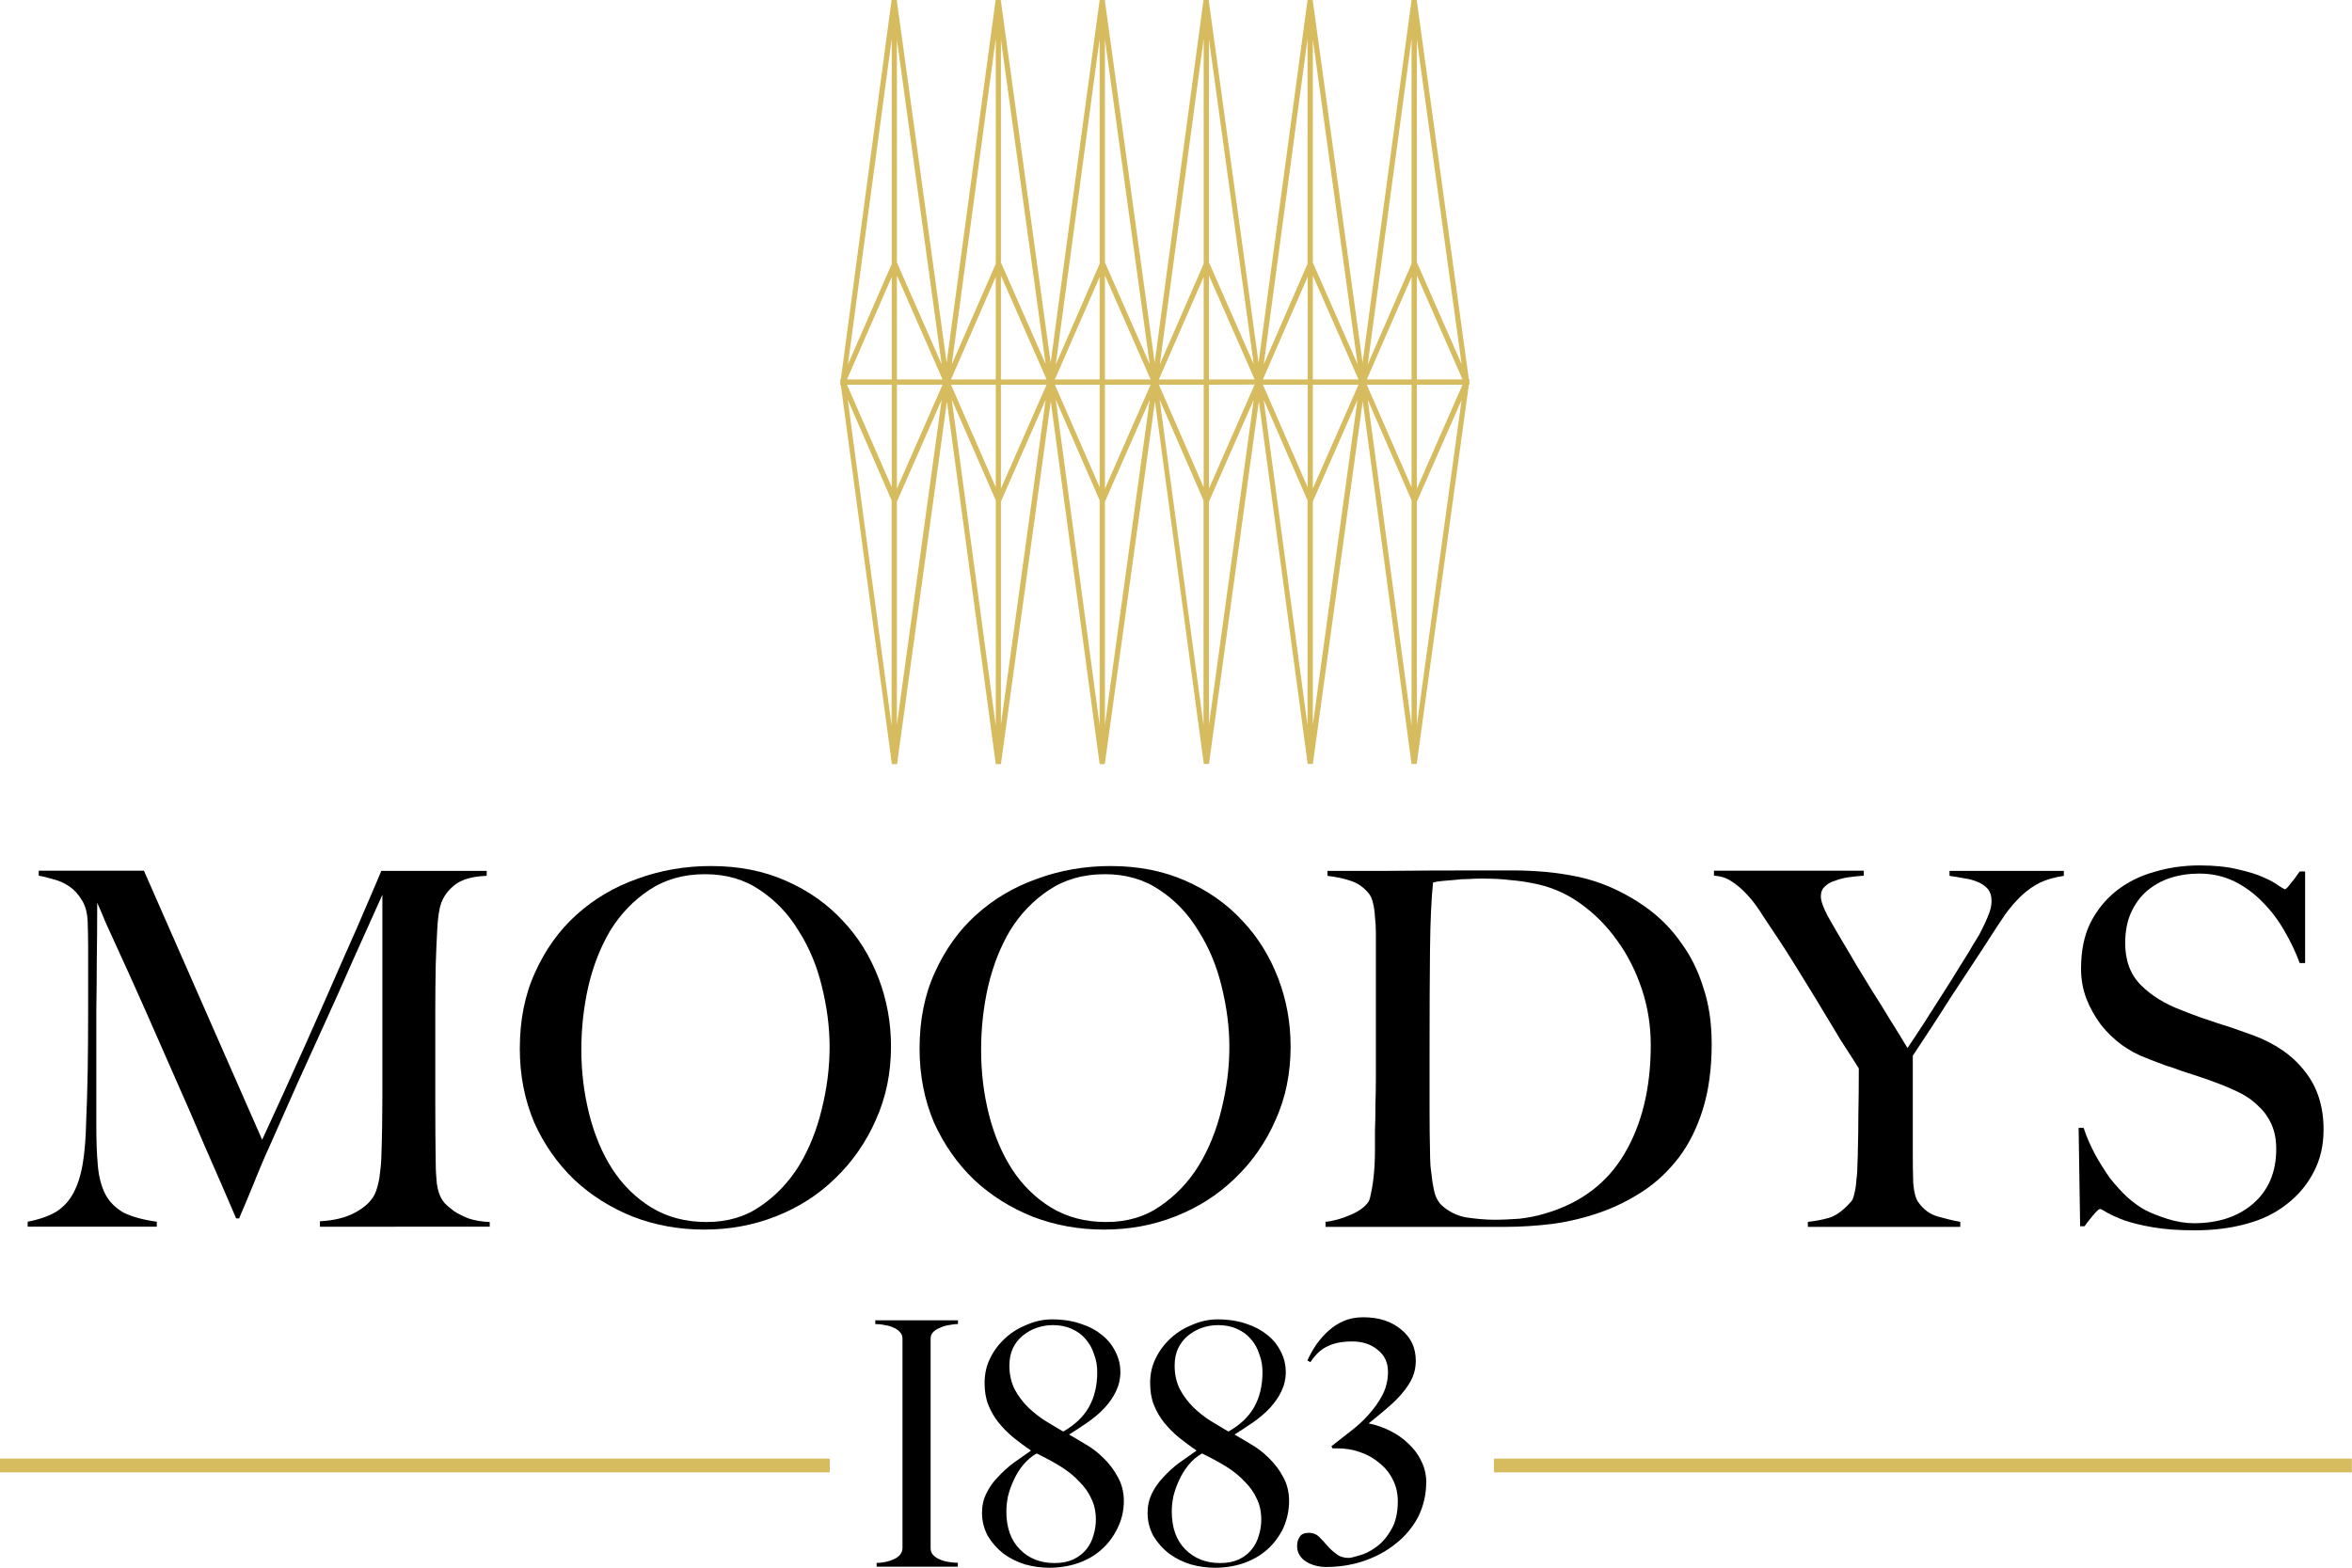
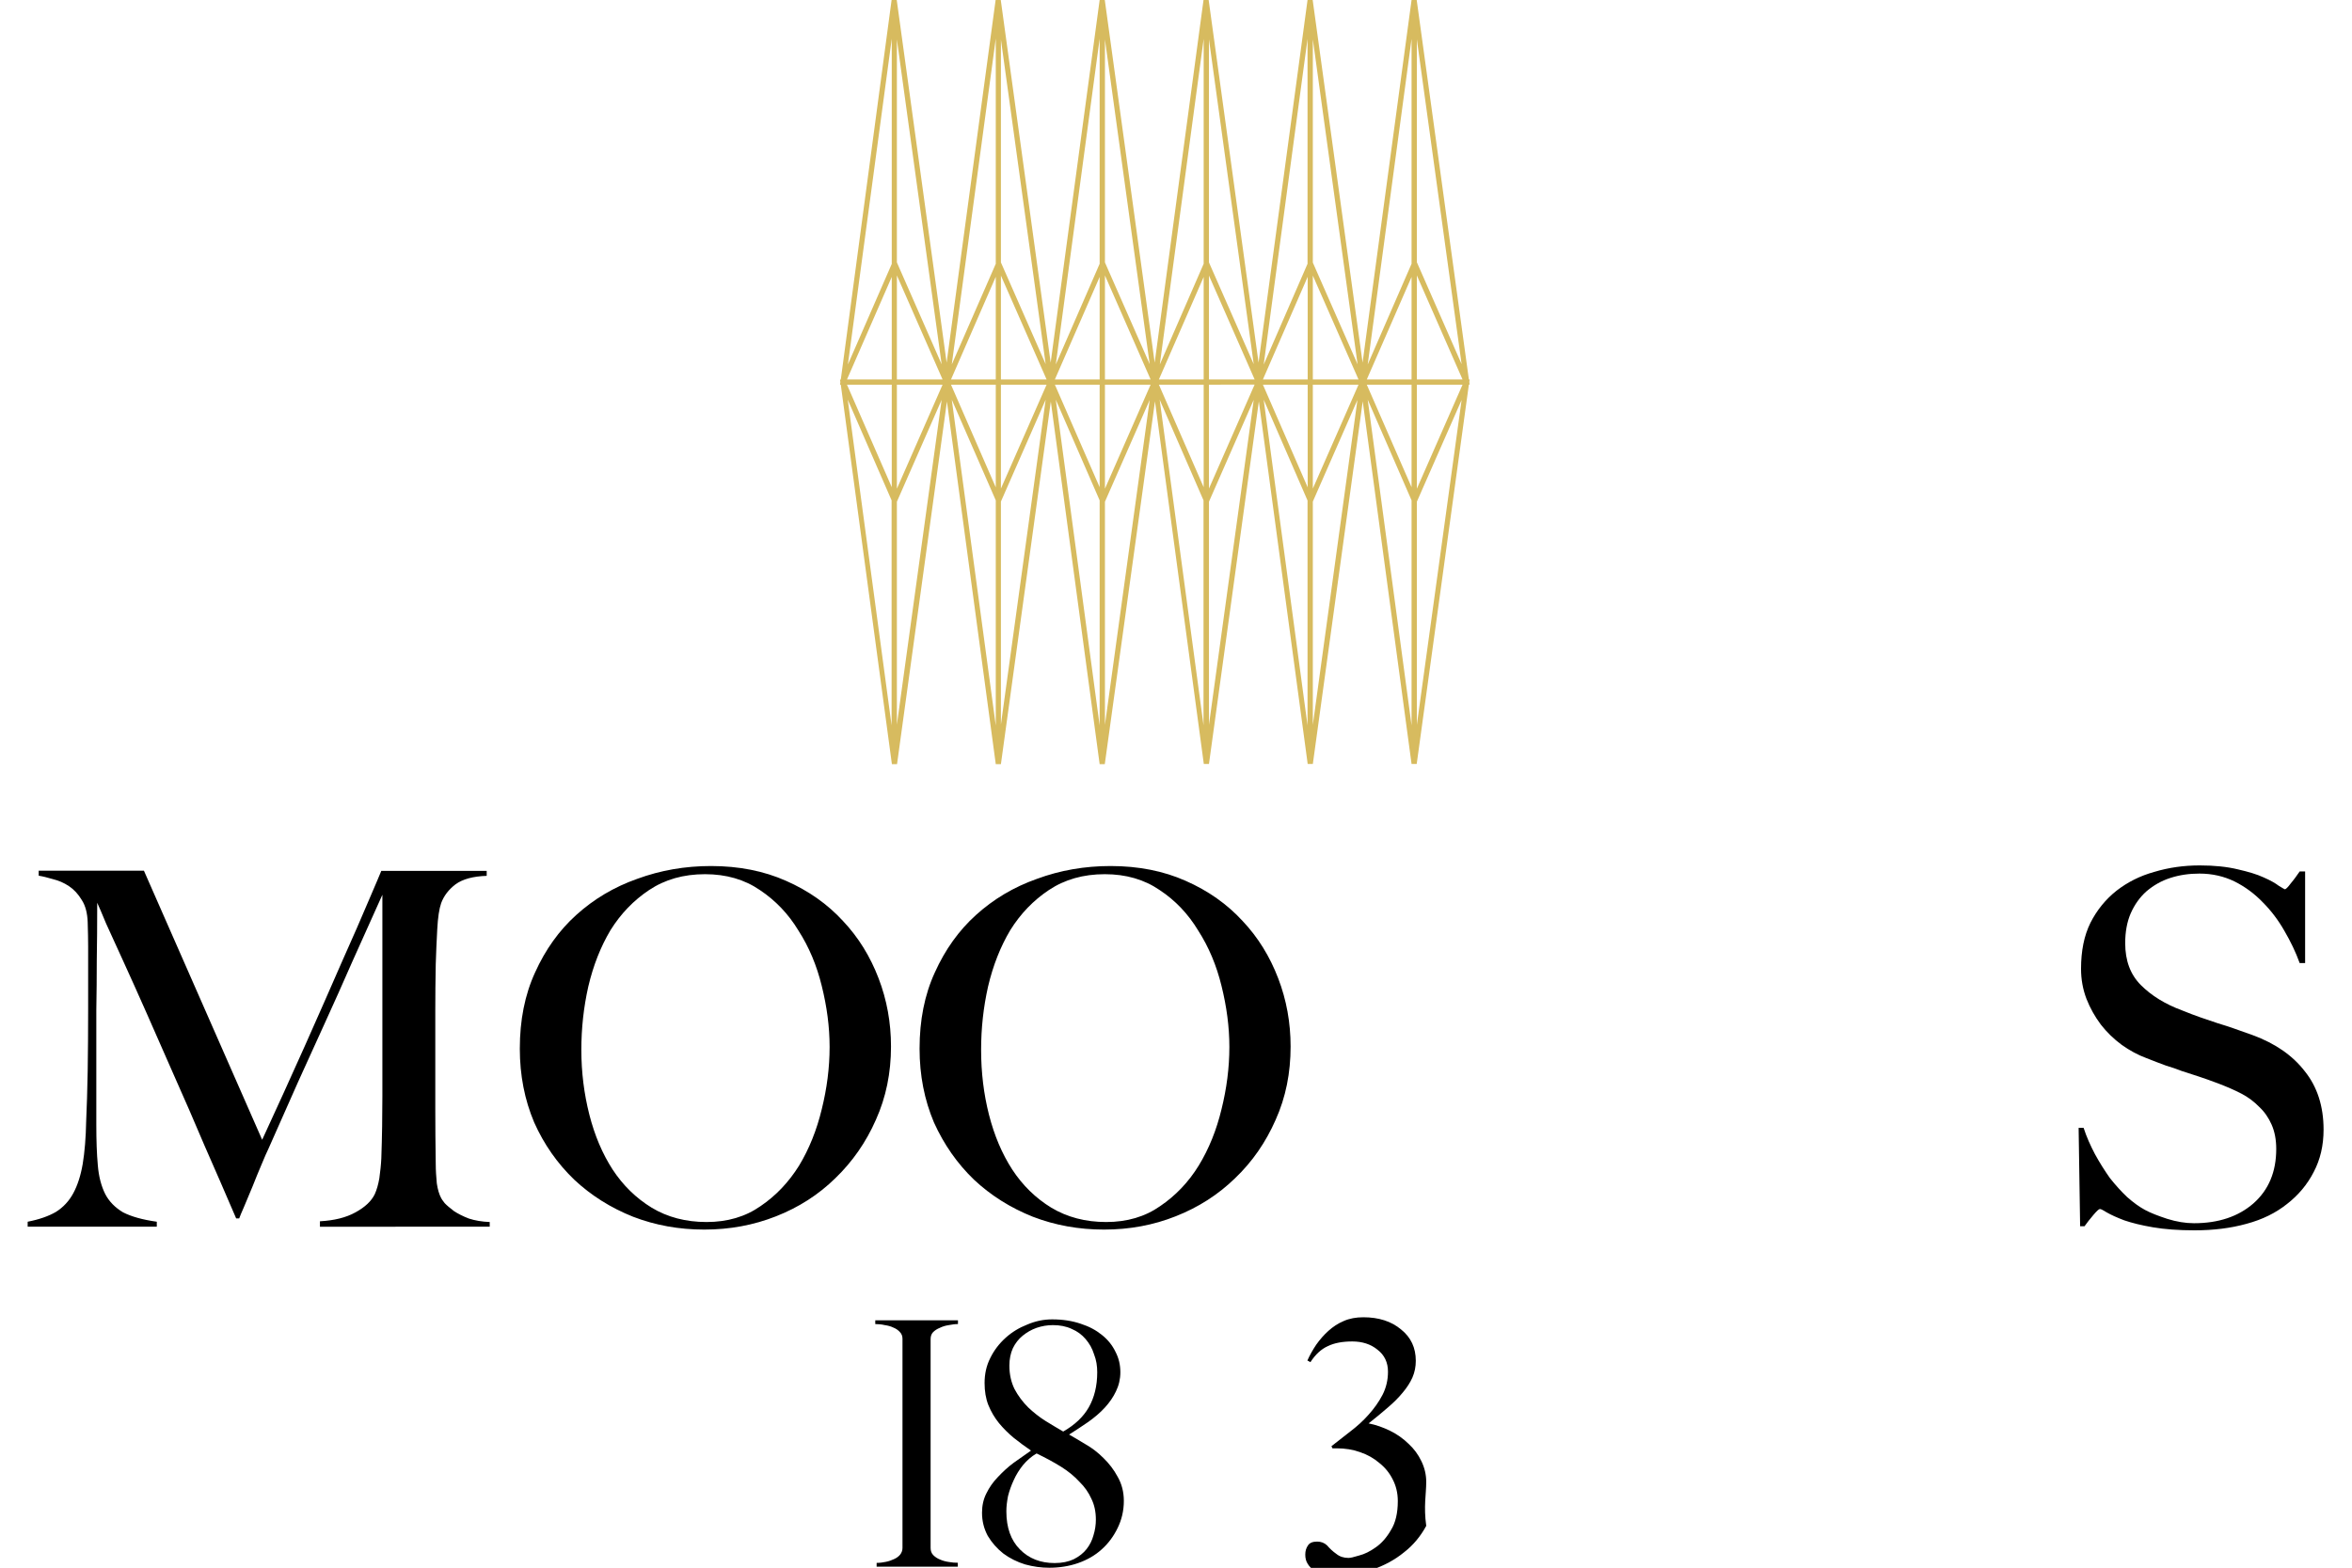
<svg xmlns="http://www.w3.org/2000/svg" xmlns:xlink="http://www.w3.org/1999/xlink" version="1.1" id="Layer_1" x="0px" y="0px" viewBox="0 0 155.56 103.72" style="enable-background:new 0 0 155.56 103.72;" xml:space="preserve">
  <style type="text/css"> .st0{clip-path:url(#SVGID_00000025440337000633781890000009120716151487995306_);fill:#D7BB5F;} .st1{fill-rule:evenodd;clip-rule:evenodd;} .st2{clip-path:url(#SVGID_00000050639337140972684480000014420770043293514898_);fill:#D7BB5F;} </style>
  <g>
    <defs>
      <rect id="SVGID_1_" width="155.56" height="103.72" />
    </defs>
    <clipPath id="SVGID_00000049943445650520208170000008611752749118149781_">
      <use xlink:href="#SVGID_1_" style="overflow:visible;" />
    </clipPath>
    <path style="clip-path:url(#SVGID_00000049943445650520208170000008611752749118149781_);fill:#D7BB5F;" d="M73.07,50.55l-0.34,0 l-3.23-23.99l-3.3,23.99l-0.34,0l-3.23-23.99l-3.3,23.99l-0.34,0l-3.38-25.1h-0.05l0.02-0.17l-0.02-0.17h0.05L58.97,0l0.34,0 l3.3,23.99L65.85,0l0.34,0l3.3,23.99L72.73,0l0.34,0l3.3,23.99L79.6,0l0.34,0l3.3,23.99L86.48,0l0.34,0l3.3,23.99L93.36,0l0.34,0 l3.45,25.1h0.05l-0.02,0.17l0.02,0.17h-0.05l-3.45,25.1l-0.34,0l-3.23-23.99l-3.3,23.99l-0.34,0l-3.23-23.99l-3.3,23.99l-0.34,0 l-3.23-23.99L73.07,50.55z M62.95,26.44L65.86,48V33.1L62.95,26.44z M69.83,26.44l2.9,21.55V33.1L69.83,26.44z M56.07,26.44 l2.9,21.55V33.1L56.07,26.44z M76.7,26.44l2.9,21.54V33.1L76.7,26.44z M83.58,26.44l2.9,21.55V33.11L83.58,26.44z M90.46,26.44 l2.9,21.55V33.1L90.46,26.44z M93.71,33.19v14.76l2.96-21.49L93.71,33.19z M79.96,33.19v14.76l2.96-21.5L79.96,33.19z M86.83,33.18 v14.77l2.95-21.49L86.83,33.18z M73.08,33.19v14.76l2.96-21.49L73.08,33.19z M59.32,33.19v14.75l2.96-21.49L59.32,33.19z M66.2,33.18v14.75l2.96-21.49L66.2,33.18z M93.71,25.45v6.88l3.02-6.88L93.71,25.45z M59.32,25.45v6.88l3.02-6.88L59.32,25.45z M73.08,25.45v6.88l3.02-6.88L73.08,25.45z M79.96,25.45v6.87l3.02-6.88L79.96,25.45z M66.2,25.45v6.87l3.02-6.87L66.2,25.45z M86.83,25.45v6.87l3.02-6.87L86.83,25.45z M83.53,25.45l2.96,6.79v-6.79L83.53,25.45z M62.9,25.45l2.96,6.79v-6.79L62.9,25.45z M76.65,25.45l2.96,6.78v-6.78L76.65,25.45z M69.77,25.45l2.96,6.78v-6.78L69.77,25.45z M56.02,25.45l2.96,6.78v-6.78L56.02,25.45z M90.4,25.45l2.96,6.78v-6.78L90.4,25.45z M93.71,25.1h3.02l-3.02-6.88V25.1z M90.4,25.1h2.96v-6.78L90.4,25.1z M86.83,25.1h3.02 l-3.02-6.87V25.1z M83.53,25.1h2.96v-6.79L83.53,25.1z M79.96,25.1h3.02l-3.02-6.87V25.1z M76.65,25.1h2.96v-6.78L76.65,25.1z M73.08,25.1h3.02l-3.02-6.88V25.1z M69.77,25.1h2.96v-6.78L69.77,25.1z M66.2,25.1h3.02l-3.02-6.87V25.1z M62.9,25.1h2.96v-6.79 L62.9,25.1z M59.32,25.1h3.02l-3.02-6.88V25.1z M56.02,25.1h2.96v-6.78L56.02,25.1z M86.48,2.57l-2.9,21.55l2.9-6.67V2.57z M93.36,2.57l-2.9,21.54l2.9-6.66V2.57z M65.86,2.55l-2.91,21.56l2.91-6.66V2.55z M79.61,2.57l-2.9,21.54l2.9-6.66V2.57z M72.73,2.56l-2.9,21.55l2.9-6.66V2.56z M58.98,2.56l-2.9,21.55l2.9-6.65V2.56z M66.2,17.36l2.96,6.73L66.2,2.61V17.36z M79.96,17.36L79.96,17.36l2.96,6.73L79.96,2.6V17.36z M59.32,17.36l2.96,6.74L59.32,2.61V17.36z M86.83,17.37L86.83,17.37 l2.96,6.73L86.83,2.6V17.37z M73.08,17.36L73.08,17.36l2.96,6.73L73.08,2.61V17.36z M93.71,17.36l0.01,0.01l2.95,6.72L93.71,2.6 V17.36z" />
  </g>
  <path class="st1" d="M32.39,81.17v-0.33c-0.52-0.02-0.98-0.1-1.38-0.23c-0.39-0.15-0.72-0.32-0.98-0.49 c-0.26-0.2-0.47-0.37-0.62-0.53c-0.13-0.17-0.21-0.28-0.23-0.33c-0.13-0.24-0.23-0.57-0.29-0.98c-0.04-0.44-0.07-0.86-0.07-1.28 c-0.02-1.29-0.03-2.51-0.03-3.66c0-1.18,0-2.36,0-3.53c0-1,0-2,0-2.98c0-0.98,0.01-1.99,0.03-3.04c0.02-0.76,0.06-1.54,0.1-2.32 c0.04-0.78,0.13-1.36,0.26-1.73c0.18-0.48,0.49-0.89,0.95-1.24c0.48-0.35,1.17-0.53,2.06-0.56v-0.33h-6.97 c-0.07,0.17-0.34,0.82-0.82,1.93c-0.46,1.09-1.06,2.47-1.8,4.12c-0.72,1.66-1.54,3.51-2.45,5.56c-0.92,2.05-1.85,4.11-2.81,6.18 l-7.82-17.8H2.56v0.33c0.26,0.04,0.58,0.12,0.95,0.23c0.37,0.09,0.72,0.24,1.05,0.46c0.33,0.22,0.61,0.52,0.85,0.92 c0.24,0.37,0.37,0.86,0.39,1.47c0.02,0.63,0.03,1.17,0.03,1.6c0,0.44,0,0.86,0,1.28c0,0.39,0,0.81,0,1.24c0,0.44,0,0.97,0,1.6 c0,1.46-0.01,2.84-0.03,4.12c-0.02,1.26-0.06,2.37-0.1,3.3c-0.02,1.11-0.1,2.06-0.23,2.85c-0.13,0.76-0.34,1.41-0.62,1.93 c-0.28,0.52-0.67,0.94-1.15,1.24c-0.48,0.28-1.1,0.5-1.87,0.65v0.33h8.54v-0.33c-0.94-0.13-1.68-0.34-2.23-0.62 c-0.52-0.31-0.92-0.71-1.18-1.21c-0.26-0.52-0.43-1.16-0.49-1.9c-0.07-0.76-0.1-1.66-0.1-2.68c0-1.59,0-2.99,0-4.19 c0-1.2,0-2.33,0-3.4c0.02-1.09,0.03-2.18,0.03-3.27c0.02-1.11,0.03-2.39,0.03-3.83c0.11,0.24,0.31,0.7,0.59,1.38 c0.31,0.68,0.69,1.52,1.15,2.52c0.46,1,0.97,2.15,1.54,3.43c0.57,1.29,1.18,2.67,1.83,4.16c0.65,1.46,1.32,2.99,1.99,4.58 c0.7,1.59,1.4,3.2,2.09,4.81h0.2c0.05-0.13,0.15-0.39,0.33-0.79c0.17-0.41,0.36-0.86,0.56-1.34c0.2-0.5,0.39-0.98,0.59-1.44 c0.2-0.48,0.35-0.83,0.46-1.05c0.72-1.61,1.37-3.09,1.96-4.42c0.61-1.35,1.21-2.67,1.8-3.96c0.59-1.29,1.18-2.61,1.77-3.96 c0.61-1.35,1.27-2.84,2-4.45v9.26c0,1.4,0,2.75,0,4.06c0,1.31-0.02,2.68-0.07,4.12c-0.02,0.43-0.07,0.87-0.13,1.31 c-0.07,0.41-0.17,0.76-0.3,1.05c-0.22,0.46-0.64,0.86-1.28,1.21c-0.63,0.35-1.42,0.54-2.35,0.59v0.36H32.39" />
  <path class="st1" d="M58.93,69.23c0-1.57-0.27-3.08-0.82-4.51c-0.55-1.44-1.33-2.71-2.36-3.8c-1.02-1.11-2.28-2-3.76-2.65 c-1.46-0.65-3.12-0.98-4.97-0.98c-1.7,0-3.33,0.28-4.88,0.85c-1.53,0.54-2.87,1.34-4.03,2.39c-1.13,1.02-2.04,2.29-2.72,3.8 c-0.68,1.48-1.01,3.16-1.01,5.04c0,1.77,0.32,3.39,0.95,4.88c0.65,1.46,1.54,2.72,2.65,3.79c1.11,1.04,2.41,1.86,3.89,2.45 c1.48,0.57,3.05,0.85,4.71,0.85c1.68,0,3.26-0.29,4.75-0.88c1.5-0.59,2.81-1.43,3.92-2.52c1.13-1.09,2.03-2.38,2.68-3.86 C58.6,72.59,58.93,70.98,58.93,69.23 M54.87,69.26c0,1.38-0.18,2.75-0.52,4.12c-0.33,1.37-0.83,2.62-1.5,3.73 c-0.68,1.09-1.53,1.99-2.55,2.68c-1,0.7-2.19,1.05-3.57,1.05c-1.37,0-2.59-0.32-3.63-0.95c-1.03-0.63-1.89-1.47-2.58-2.52 c-0.68-1.05-1.19-2.26-1.54-3.63c-0.35-1.38-0.53-2.8-0.53-4.29c0-1.42,0.15-2.81,0.46-4.19c0.33-1.4,0.82-2.64,1.47-3.73 c0.68-1.09,1.53-1.97,2.55-2.65c1.05-0.7,2.28-1.05,3.7-1.05c1.4,0,2.61,0.35,3.63,1.05c1.02,0.68,1.88,1.57,2.55,2.68 c0.7,1.09,1.21,2.31,1.54,3.66C54.69,66.59,54.87,67.93,54.87,69.26z" />
  <path class="st1" d="M85.36,69.23c0-1.57-0.27-3.08-0.82-4.51c-0.55-1.44-1.33-2.71-2.36-3.8c-1.02-1.11-2.28-2-3.76-2.65 c-1.46-0.65-3.12-0.98-4.97-0.98c-1.7,0-3.33,0.28-4.87,0.85c-1.53,0.54-2.87,1.34-4.03,2.39c-1.13,1.02-2.04,2.29-2.72,3.8 c-0.68,1.48-1.01,3.16-1.01,5.04c0,1.77,0.32,3.39,0.95,4.88c0.66,1.46,1.54,2.72,2.65,3.79c1.11,1.04,2.41,1.86,3.89,2.45 c1.48,0.57,3.05,0.85,4.71,0.85c1.68,0,3.26-0.29,4.74-0.88c1.5-0.59,2.81-1.43,3.93-2.52c1.14-1.09,2.03-2.38,2.68-3.86 C85.04,72.59,85.36,70.98,85.36,69.23 M81.31,69.26c0,1.38-0.18,2.75-0.52,4.12c-0.33,1.37-0.83,2.62-1.51,3.73 c-0.67,1.09-1.53,1.99-2.55,2.68c-1,0.7-2.19,1.05-3.57,1.05c-1.37,0-2.58-0.32-3.63-0.95c-1.03-0.63-1.89-1.47-2.58-2.52 c-0.68-1.05-1.19-2.26-1.54-3.63c-0.35-1.38-0.52-2.8-0.52-4.29c0-1.42,0.15-2.81,0.46-4.19c0.33-1.4,0.82-2.64,1.47-3.73 c0.68-1.09,1.53-1.97,2.55-2.65c1.05-0.7,2.28-1.05,3.7-1.05c1.4,0,2.61,0.35,3.63,1.05c1.03,0.68,1.88,1.57,2.55,2.68 c0.7,1.09,1.21,2.31,1.54,3.66C81.13,66.59,81.31,67.93,81.31,69.26z" />
-   <path class="st1" d="M113.21,69.07c0-1.42-0.19-2.67-0.56-3.76c-0.35-1.12-0.83-2.08-1.44-2.91c-0.59-0.85-1.29-1.58-2.09-2.19 c-0.81-0.61-1.67-1.11-2.58-1.51c-0.7-0.31-1.41-0.53-2.12-0.69c-0.72-0.15-1.44-0.26-2.16-0.33c-0.72-0.06-1.44-0.1-2.16-0.1 c-0.7,0-1.39,0-2.09,0c-2.44,0-4.52,0.01-6.25,0.03c-1.72,0-3.04,0-3.96,0v0.33c0.57,0.07,1.08,0.17,1.54,0.33 c0.46,0.15,0.85,0.42,1.18,0.82c0.13,0.15,0.23,0.37,0.29,0.65c0.07,0.26,0.11,0.57,0.13,0.92c0.04,0.33,0.06,0.68,0.06,1.08 c0,0.39,0,0.78,0,1.17v6.38c0,0.59,0,1.22,0,1.9c0,0.65-0.01,1.3-0.03,1.93c0,0.61-0.01,1.18-0.03,1.7c0,0.52,0,0.94,0,1.24 c0,0.35-0.01,0.71-0.03,1.08c-0.02,0.37-0.06,0.72-0.1,1.04c-0.04,0.33-0.1,0.62-0.16,0.88c-0.04,0.26-0.12,0.45-0.23,0.56 c-0.26,0.31-0.65,0.57-1.18,0.78c-0.5,0.22-1.02,0.36-1.57,0.43v0.33H99.6c1,0,2.04-0.07,3.11-0.2c1.07-0.15,2.1-0.4,3.11-0.75 c1-0.35,1.95-0.82,2.85-1.41c0.89-0.59,1.68-1.33,2.36-2.22c0.68-0.89,1.21-1.96,1.6-3.21C113.01,72.14,113.21,70.7,113.21,69.07 M109.18,69.13c0,2.86-0.59,5.27-1.76,7.23c-1.16,1.94-2.91,3.25-5.27,3.93c-0.5,0.15-1.05,0.26-1.64,0.33 c-0.57,0.04-1.12,0.07-1.67,0.07c-0.59,0-1.22-0.06-1.9-0.16c-0.65-0.13-1.2-0.42-1.64-0.85c-0.13-0.13-0.25-0.33-0.36-0.59 c-0.09-0.28-0.15-0.59-0.2-0.91c-0.04-0.35-0.09-0.7-0.13-1.05c-0.02-0.37-0.03-0.71-0.03-1.01c-0.02-0.72-0.03-1.65-0.03-2.78 c0-1.15,0-2.43,0-3.83c0-2.59,0.01-4.83,0.03-6.71c0.02-1.88,0.09-3.35,0.2-4.42c0.15-0.04,0.35-0.08,0.59-0.1 c0.26-0.02,0.53-0.05,0.82-0.07c0.31-0.04,0.61-0.06,0.92-0.06c0.31-0.02,0.59-0.03,0.85-0.03c0.76,0,1.41,0.03,1.93,0.1 c0.52,0.04,1,0.11,1.44,0.2c1.13,0.2,2.18,0.63,3.14,1.31c0.96,0.68,1.79,1.5,2.49,2.49c0.7,0.96,1.24,2.04,1.64,3.24 C108.99,66.64,109.18,67.87,109.18,69.13z" />
-   <path class="st1" d="M136.5,57.94v-0.33h-7.56v0.33c0.31,0.04,0.62,0.1,0.95,0.16c0.33,0.04,0.62,0.12,0.88,0.23 c0.28,0.11,0.51,0.26,0.69,0.46c0.17,0.2,0.26,0.47,0.26,0.82c0,0.22-0.04,0.46-0.13,0.72c-0.09,0.26-0.2,0.52-0.33,0.79 c-0.11,0.24-0.23,0.48-0.36,0.72c-0.13,0.22-0.25,0.41-0.36,0.59c-0.2,0.35-0.49,0.83-0.88,1.44c-0.37,0.61-0.77,1.25-1.21,1.93 c-0.42,0.65-0.83,1.31-1.25,1.96c-0.41,0.63-0.76,1.16-1.04,1.57c-0.35-0.59-0.73-1.21-1.15-1.87c-0.39-0.65-0.78-1.29-1.18-1.9 c-0.39-0.63-0.75-1.22-1.08-1.77c-0.33-0.57-0.61-1.05-0.85-1.44c-0.35-0.59-0.69-1.17-1.01-1.74c-0.31-0.59-0.46-1.02-0.46-1.31 c0-0.28,0.09-0.5,0.26-0.65c0.18-0.18,0.4-0.31,0.69-0.39c0.28-0.11,0.59-0.19,0.91-0.23c0.33-0.05,0.66-0.08,0.98-0.1v-0.33h-9.91 v0.33c0.43,0.02,0.82,0.14,1.14,0.36c0.35,0.22,0.7,0.51,1.04,0.88c0.35,0.37,0.69,0.82,1.01,1.34c0.35,0.52,0.73,1.1,1.15,1.73 c0.22,0.33,0.49,0.75,0.82,1.28c0.33,0.52,0.67,1.09,1.05,1.7c0.37,0.59,0.74,1.2,1.11,1.83c0.39,0.63,0.74,1.21,1.05,1.74 c0.33,0.5,0.6,0.93,0.82,1.27c0.22,0.35,0.35,0.56,0.39,0.62c0,1.2-0.01,2.22-0.03,3.08c0,0.83-0.01,1.55-0.03,2.16 c0,0.35-0.01,0.71-0.03,1.08c0,0.37-0.02,0.72-0.07,1.05c-0.02,0.33-0.06,0.62-0.13,0.89c-0.05,0.26-0.12,0.45-0.23,0.56 c-0.48,0.54-0.94,0.89-1.38,1.04c-0.42,0.13-0.91,0.23-1.47,0.29v0.33h10.08v-0.33c-0.48-0.09-0.98-0.21-1.5-0.36 c-0.52-0.15-0.95-0.47-1.28-0.95c-0.17-0.24-0.28-0.65-0.33-1.24c-0.02-0.61-0.03-1.23-0.03-1.87v-6.57 c0.26-0.39,0.62-0.94,1.08-1.64c0.46-0.7,0.93-1.43,1.41-2.19c0.5-0.76,0.98-1.49,1.44-2.19c0.48-0.72,0.85-1.29,1.11-1.7 c0.39-0.61,0.75-1.16,1.08-1.64c0.35-0.48,0.71-0.89,1.08-1.24c0.37-0.35,0.78-0.63,1.21-0.85 C135.37,58.18,135.89,58.03,136.5,57.94" />
  <path class="st1" d="M153.68,74.73c0-1.55-0.42-2.84-1.24-3.86c-0.81-1.05-1.95-1.84-3.44-2.39c-0.42-0.15-0.82-0.29-1.21-0.43 c-0.37-0.13-0.74-0.25-1.11-0.36c-0.37-0.13-0.75-0.26-1.15-0.39c-0.37-0.13-0.77-0.28-1.21-0.46c-1.11-0.41-2.02-0.97-2.72-1.67 c-0.7-0.7-1.04-1.62-1.04-2.78c0-0.74,0.12-1.4,0.36-1.96c0.26-0.59,0.61-1.08,1.05-1.47c0.46-0.39,0.98-0.69,1.57-0.88 c0.61-0.2,1.26-0.29,1.93-0.29c0.85,0,1.62,0.18,2.32,0.52c0.7,0.35,1.32,0.81,1.86,1.37c0.55,0.55,1.03,1.18,1.44,1.9 c0.41,0.7,0.75,1.41,1.01,2.13h0.36v-6.06h-0.36c-0.18,0.26-0.37,0.53-0.59,0.79c-0.19,0.26-0.33,0.39-0.39,0.39 c-0.02,0-0.15-0.08-0.4-0.23c-0.22-0.17-0.55-0.36-1.01-0.56c-0.43-0.2-1-0.37-1.7-0.53c-0.7-0.17-1.54-0.26-2.52-0.26 c-1.05,0-2.05,0.14-3.01,0.43c-0.94,0.26-1.77,0.68-2.49,1.24c-0.72,0.57-1.3,1.28-1.73,2.13c-0.42,0.85-0.62,1.86-0.62,3.04 c0,0.7,0.12,1.36,0.36,1.99c0.24,0.61,0.56,1.18,0.95,1.7c0.39,0.5,0.85,0.95,1.38,1.34c0.52,0.37,1.07,0.67,1.64,0.88 c0.5,0.2,0.93,0.36,1.28,0.49c0.37,0.11,0.72,0.23,1.05,0.36c0.35,0.11,0.72,0.23,1.11,0.36c0.39,0.13,0.85,0.29,1.37,0.49 c0.52,0.2,1.01,0.41,1.47,0.65c0.46,0.24,0.85,0.54,1.18,0.88c0.35,0.33,0.62,0.72,0.82,1.18c0.2,0.46,0.3,0.99,0.3,1.6 c0,1.51-0.5,2.71-1.51,3.6c-1,0.87-2.31,1.31-3.93,1.31c-0.57,0-1.16-0.1-1.77-0.29c-0.61-0.2-1.1-0.39-1.47-0.59 c-0.37-0.2-0.76-0.48-1.18-0.85c-0.39-0.37-0.77-0.79-1.15-1.27c-0.35-0.5-0.68-1.02-0.98-1.57c-0.3-0.57-0.56-1.15-0.75-1.74h-0.33 l0.1,6.51h0.29c0.17-0.24,0.37-0.49,0.59-0.75c0.22-0.26,0.36-0.39,0.43-0.39c0.07,0,0.22,0.08,0.46,0.23 c0.26,0.15,0.65,0.33,1.15,0.52c0.5,0.17,1.13,0.33,1.9,0.46c0.76,0.13,1.68,0.2,2.75,0.2c1.24,0,2.39-0.14,3.43-0.43 c1.05-0.28,1.94-0.72,2.68-1.31c0.76-0.59,1.35-1.3,1.77-2.12C153.46,76.71,153.68,75.78,153.68,74.73" />
  <path class="st1" d="M63.35,103.63v-0.25c-0.18,0-0.38-0.01-0.59-0.05c-0.21-0.03-0.4-0.08-0.58-0.16 c-0.18-0.07-0.33-0.17-0.45-0.29c-0.12-0.12-0.18-0.28-0.18-0.47V88.58c0-0.18,0.05-0.33,0.16-0.45c0.12-0.12,0.27-0.22,0.45-0.29 c0.18-0.09,0.38-0.15,0.59-0.18c0.21-0.04,0.41-0.07,0.61-0.07v-0.25h-5.47v0.25c0.21,0,0.42,0.02,0.63,0.07 c0.21,0.03,0.4,0.08,0.56,0.16c0.18,0.07,0.32,0.17,0.43,0.29c0.12,0.12,0.18,0.27,0.18,0.45v13.84c0,0.16-0.05,0.31-0.16,0.45 c-0.1,0.12-0.24,0.22-0.4,0.29c-0.15,0.07-0.33,0.14-0.54,0.18c-0.19,0.04-0.4,0.07-0.61,0.07v0.25H63.35" />
  <path class="st1" d="M74.33,99.29c0-0.6-0.14-1.13-0.41-1.6c-0.25-0.47-0.57-0.88-0.94-1.24c-0.36-0.36-0.75-0.66-1.17-0.9 c-0.42-0.26-0.79-0.47-1.1-0.65c0.43-0.27,0.85-0.55,1.26-0.83c0.42-0.3,0.79-0.61,1.1-0.95c0.32-0.35,0.56-0.7,0.74-1.08 c0.19-0.39,0.29-0.81,0.29-1.26c0-0.48-0.1-0.93-0.32-1.35c-0.21-0.44-0.51-0.81-0.9-1.12c-0.38-0.31-0.84-0.56-1.4-0.74 c-0.56-0.19-1.18-0.29-1.89-0.29c-0.56,0-1.1,0.11-1.64,0.34c-0.54,0.21-1.02,0.5-1.44,0.88c-0.42,0.38-0.76,0.82-1.01,1.33 c-0.26,0.51-0.38,1.06-0.38,1.66c0,0.54,0.08,1.03,0.25,1.46c0.18,0.44,0.41,0.83,0.7,1.19c0.29,0.35,0.61,0.67,0.97,0.97 c0.37,0.3,0.76,0.58,1.15,0.85c-0.38,0.26-0.76,0.53-1.15,0.81c-0.38,0.28-0.72,0.6-1.04,0.94c-0.32,0.33-0.57,0.69-0.76,1.08 c-0.2,0.39-0.29,0.82-0.29,1.28c0,0.56,0.13,1.06,0.38,1.53c0.27,0.45,0.61,0.84,1.03,1.17c0.43,0.32,0.92,0.56,1.44,0.72 c0.54,0.15,1.07,0.22,1.6,0.22c0.67,0,1.31-0.1,1.91-0.31c0.6-0.21,1.12-0.51,1.55-0.9c0.45-0.4,0.8-0.88,1.06-1.42 C74.19,100.53,74.33,99.93,74.33,99.29 M72.57,90.78c0,0.9-0.19,1.67-0.56,2.32c-0.36,0.63-0.92,1.16-1.69,1.6 c-0.36-0.21-0.75-0.44-1.17-0.7c-0.4-0.25-0.79-0.56-1.15-0.9c-0.36-0.36-0.66-0.76-0.9-1.21c-0.22-0.45-0.34-0.97-0.34-1.55 c0-0.43,0.08-0.82,0.23-1.15c0.16-0.33,0.38-0.61,0.65-0.83c0.27-0.22,0.58-0.4,0.92-0.52c0.35-0.12,0.71-0.18,1.08-0.18 c0.46,0,0.88,0.08,1.24,0.25c0.38,0.16,0.68,0.39,0.92,0.67c0.25,0.29,0.44,0.62,0.56,1.01C72.51,89.97,72.57,90.36,72.57,90.78z M72.48,100.53c0,0.34-0.05,0.69-0.16,1.04c-0.09,0.33-0.24,0.63-0.45,0.9c-0.21,0.27-0.5,0.5-0.86,0.68 c-0.34,0.16-0.76,0.25-1.26,0.25c-0.93,0-1.7-0.3-2.29-0.9c-0.6-0.6-0.9-1.44-0.9-2.52c0-0.32,0.04-0.65,0.11-1.01 c0.09-0.36,0.22-0.72,0.38-1.06c0.16-0.36,0.37-0.69,0.61-0.99c0.26-0.31,0.55-0.57,0.9-0.77c0.6,0.29,1.14,0.58,1.62,0.88 c0.48,0.3,0.88,0.63,1.21,0.99c0.35,0.34,0.61,0.72,0.79,1.12C72.38,99.54,72.48,100,72.48,100.53z" />
-   <path class="st1" d="M85.26,99.29c0-0.6-0.14-1.13-0.4-1.6c-0.25-0.47-0.57-0.88-0.94-1.24c-0.36-0.36-0.75-0.66-1.17-0.9 c-0.42-0.26-0.79-0.47-1.1-0.65c0.43-0.27,0.85-0.55,1.26-0.83c0.42-0.3,0.79-0.61,1.1-0.95c0.31-0.35,0.56-0.7,0.74-1.08 c0.19-0.39,0.29-0.81,0.29-1.26c0-0.48-0.1-0.93-0.32-1.35c-0.21-0.44-0.51-0.81-0.9-1.12c-0.38-0.31-0.84-0.56-1.39-0.74 c-0.56-0.19-1.19-0.29-1.89-0.29c-0.56,0-1.1,0.11-1.64,0.34c-0.54,0.21-1.02,0.5-1.44,0.88c-0.42,0.38-0.76,0.82-1.01,1.33 c-0.26,0.51-0.38,1.06-0.38,1.66c0,0.54,0.08,1.03,0.25,1.46c0.18,0.44,0.41,0.83,0.7,1.19c0.29,0.35,0.61,0.67,0.97,0.97 c0.38,0.3,0.76,0.58,1.15,0.85c-0.38,0.26-0.76,0.53-1.15,0.81c-0.38,0.28-0.72,0.6-1.04,0.94c-0.31,0.33-0.57,0.69-0.76,1.08 c-0.19,0.39-0.29,0.82-0.29,1.28c0,0.56,0.13,1.06,0.38,1.53c0.27,0.45,0.61,0.84,1.04,1.17c0.43,0.32,0.91,0.56,1.44,0.72 c0.54,0.15,1.07,0.22,1.6,0.22c0.68,0,1.31-0.1,1.91-0.31c0.6-0.21,1.11-0.51,1.55-0.9c0.45-0.4,0.8-0.88,1.06-1.42 C85.12,100.53,85.26,99.93,85.26,99.29 M83.5,90.78c0,0.9-0.19,1.67-0.56,2.32c-0.36,0.63-0.92,1.16-1.69,1.6 c-0.36-0.21-0.75-0.44-1.17-0.7c-0.41-0.25-0.79-0.56-1.15-0.9c-0.36-0.36-0.66-0.76-0.9-1.21c-0.22-0.45-0.34-0.97-0.34-1.55 c0-0.43,0.08-0.82,0.23-1.15c0.17-0.33,0.38-0.61,0.65-0.83c0.27-0.22,0.58-0.4,0.92-0.52c0.35-0.12,0.71-0.18,1.08-0.18 c0.46,0,0.88,0.08,1.24,0.25c0.38,0.16,0.68,0.39,0.92,0.67c0.26,0.29,0.44,0.62,0.56,1.01C83.44,89.97,83.5,90.36,83.5,90.78z M83.42,100.53c0,0.34-0.05,0.69-0.16,1.04c-0.09,0.33-0.24,0.63-0.45,0.9c-0.21,0.27-0.49,0.5-0.85,0.68 c-0.34,0.16-0.76,0.25-1.26,0.25c-0.93,0-1.7-0.3-2.3-0.9s-0.9-1.44-0.9-2.52c0-0.32,0.04-0.65,0.11-1.01 c0.09-0.36,0.22-0.72,0.38-1.06c0.16-0.36,0.37-0.69,0.61-0.99c0.25-0.31,0.55-0.57,0.9-0.77c0.6,0.29,1.14,0.58,1.62,0.88 c0.48,0.3,0.88,0.63,1.21,0.99c0.35,0.34,0.61,0.72,0.79,1.12C83.32,99.54,83.42,100,83.42,100.53z" />
-   <path class="st1" d="M94.33,98.03c0-0.48-0.11-0.94-0.32-1.37c-0.21-0.44-0.49-0.82-0.85-1.15c-0.35-0.34-0.75-0.63-1.22-0.86 c-0.45-0.22-0.92-0.39-1.42-0.49c0.46-0.36,0.88-0.71,1.26-1.04c0.39-0.33,0.72-0.66,0.99-0.99c0.28-0.33,0.5-0.67,0.65-1.01 c0.15-0.35,0.22-0.71,0.22-1.1c0-0.86-0.32-1.55-0.97-2.07c-0.64-0.54-1.48-0.81-2.5-0.81c-0.48,0-0.92,0.08-1.3,0.25 c-0.38,0.16-0.71,0.38-1.01,0.65c-0.3,0.27-0.57,0.58-0.81,0.92c-0.22,0.33-0.42,0.68-0.58,1.04l0.2,0.11 c0.33-0.51,0.71-0.86,1.15-1.06c0.43-0.21,0.97-0.31,1.62-0.31c0.66,0,1.22,0.18,1.66,0.54c0.47,0.36,0.7,0.85,0.7,1.46 c0,0.55-0.12,1.06-0.36,1.53c-0.24,0.46-0.55,0.9-0.92,1.31c-0.36,0.41-0.77,0.78-1.22,1.12c-0.44,0.35-0.85,0.67-1.24,0.97 l0.07,0.14h0.29c0.54,0,1.05,0.08,1.53,0.25c0.5,0.17,0.92,0.41,1.28,0.72c0.38,0.3,0.67,0.66,0.88,1.08 c0.22,0.42,0.34,0.9,0.34,1.44c0,0.79-0.15,1.43-0.45,1.91c-0.28,0.49-0.62,0.88-1.01,1.15c-0.38,0.27-0.74,0.45-1.1,0.54 c-0.35,0.11-0.58,0.16-0.7,0.16c-0.32,0-0.59-0.09-0.81-0.27c-0.23-0.16-0.43-0.35-0.61-0.56c-0.18-0.21-0.36-0.4-0.54-0.58 c-0.18-0.17-0.4-0.25-0.65-0.25c-0.3,0-0.5,0.08-0.61,0.25c-0.12,0.17-0.18,0.37-0.18,0.61s0.05,0.44,0.16,0.61 c0.11,0.18,0.25,0.32,0.43,0.43c0.19,0.12,0.4,0.21,0.63,0.27c0.24,0.06,0.47,0.09,0.68,0.09c0.88,0,1.72-0.13,2.52-0.4 c0.79-0.27,1.5-0.65,2.11-1.15c0.62-0.48,1.1-1.07,1.47-1.75C94.15,99.63,94.33,98.87,94.33,98.03" />
+   <path class="st1" d="M94.33,98.03c0-0.48-0.11-0.94-0.32-1.37c-0.21-0.44-0.49-0.82-0.85-1.15c-0.35-0.34-0.75-0.63-1.22-0.86 c-0.45-0.22-0.92-0.39-1.42-0.49c0.46-0.36,0.88-0.71,1.26-1.04c0.39-0.33,0.72-0.66,0.99-0.99c0.28-0.33,0.5-0.67,0.65-1.01 c0.15-0.35,0.22-0.71,0.22-1.1c0-0.86-0.32-1.55-0.97-2.07c-0.64-0.54-1.48-0.81-2.5-0.81c-0.48,0-0.92,0.08-1.3,0.25 c-0.38,0.16-0.71,0.38-1.01,0.65c-0.3,0.27-0.57,0.58-0.81,0.92c-0.22,0.33-0.42,0.68-0.58,1.04l0.2,0.11 c0.33-0.51,0.71-0.86,1.15-1.06c0.43-0.21,0.97-0.31,1.62-0.31c0.66,0,1.22,0.18,1.66,0.54c0.47,0.36,0.7,0.85,0.7,1.46 c0,0.55-0.12,1.06-0.36,1.53c-0.24,0.46-0.55,0.9-0.92,1.31c-0.36,0.41-0.77,0.78-1.22,1.12c-0.44,0.35-0.85,0.67-1.24,0.97 l0.07,0.14h0.29c0.54,0,1.05,0.08,1.53,0.25c0.5,0.17,0.92,0.41,1.28,0.72c0.38,0.3,0.67,0.66,0.88,1.08 c0.22,0.42,0.34,0.9,0.34,1.44c0,0.79-0.15,1.43-0.45,1.91c-0.28,0.49-0.62,0.88-1.01,1.15c-0.38,0.27-0.74,0.45-1.1,0.54 c-0.35,0.11-0.58,0.16-0.7,0.16c-0.32,0-0.59-0.09-0.81-0.27c-0.23-0.16-0.43-0.35-0.61-0.56c-0.18-0.17-0.4-0.25-0.65-0.25c-0.3,0-0.5,0.08-0.61,0.25c-0.12,0.17-0.18,0.37-0.18,0.61s0.05,0.44,0.16,0.61 c0.11,0.18,0.25,0.32,0.43,0.43c0.19,0.12,0.4,0.21,0.63,0.27c0.24,0.06,0.47,0.09,0.68,0.09c0.88,0,1.72-0.13,2.52-0.4 c0.79-0.27,1.5-0.65,2.11-1.15c0.62-0.48,1.1-1.07,1.47-1.75C94.15,99.63,94.33,98.87,94.33,98.03" />
  <g>
    <defs>
-       <rect id="SVGID_00000176744446479245249820000000152648298185625768_" width="155.56" height="103.72" />
-     </defs>
+       </defs>
    <clipPath id="SVGID_00000057866063518580263000000016624520530697951654_">
      <use xlink:href="#SVGID_00000176744446479245249820000000152648298185625768_" style="overflow:visible;" />
    </clipPath>
-     <path style="clip-path:url(#SVGID_00000057866063518580263000000016624520530697951654_);fill:#D7BB5F;" d="M155.56,97.4H98.81 v-0.91h56.74V97.4z M54.88,97.4H0v-0.91h54.88V97.4z" />
  </g>
</svg>